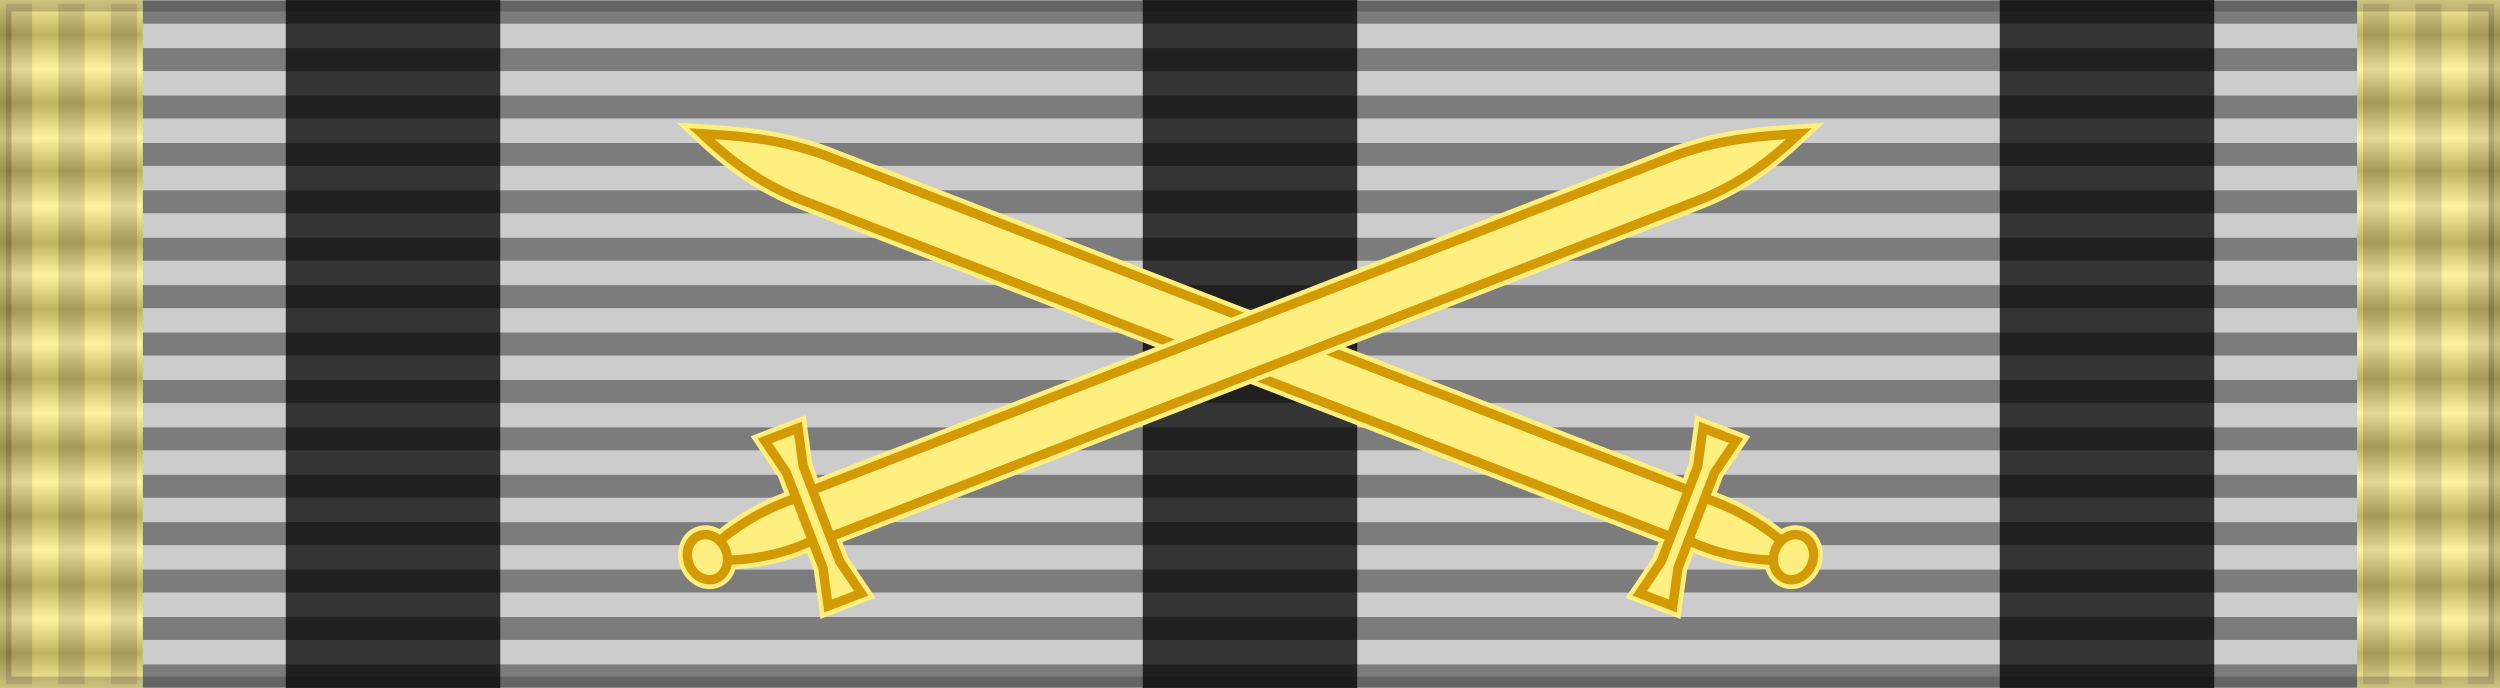
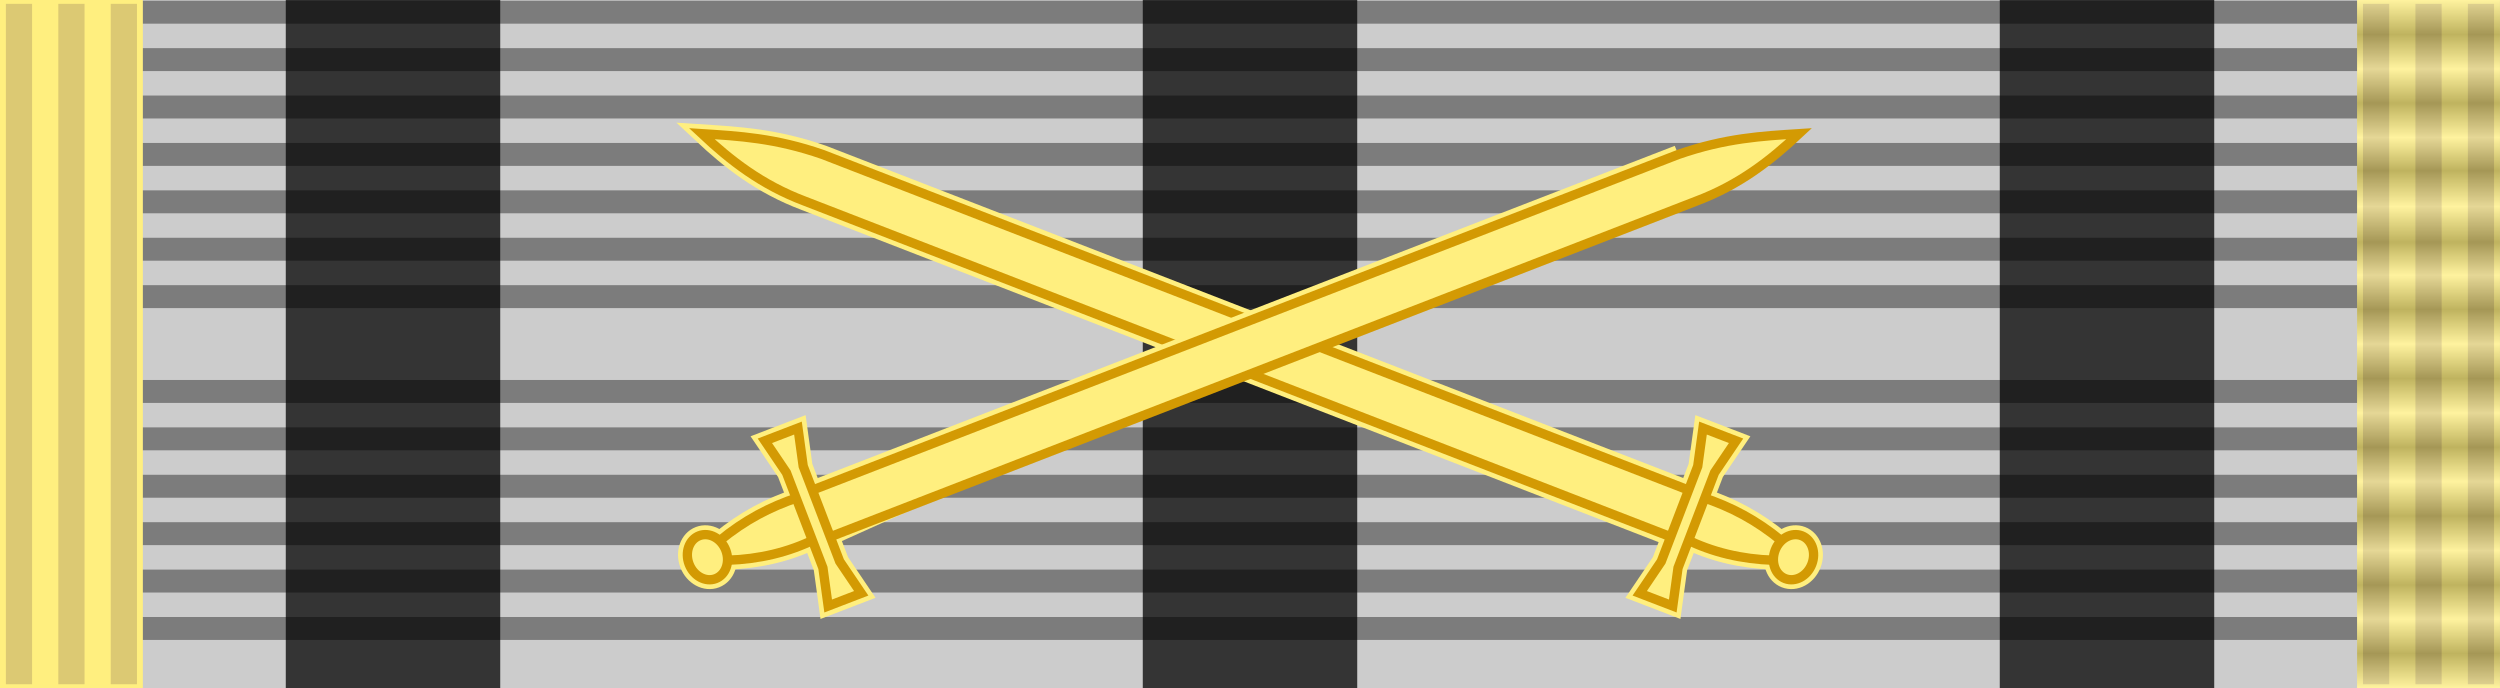
<svg xmlns="http://www.w3.org/2000/svg" xmlns:ns1="http://sodipodi.sourceforge.net/DTD/sodipodi-0.dtd" xmlns:ns2="http://www.inkscape.org/namespaces/inkscape" xmlns:xlink="http://www.w3.org/1999/xlink" id="svg2" ns1:version="0.32" ns2:version="0.91 r13725" width="218" height="60" version="1.0" ns1:docname="^mb ROU_Medal_For_Merit_2000-war-ribbon_BAR.svg" ns2:export-filename="D:\olek\Pulpit\svg\inne niż herby\bar\ribbons\kkk.png" ns2:export-xdpi="87.080002" ns2:export-ydpi="87.080002" ns2:output_extension="org.inkscape.output.svg.inkscape">
  <defs id="defs5">
    <ns2:perspective ns1:type="inkscape:persp3d" ns2:vp_x="0 : 30 : 1" ns2:vp_y="0 : 1000 : 0" ns2:vp_z="218 : 30 : 1" ns2:persp3d-origin="109 : 20 : 1" id="perspective88" />
    <linearGradient id="linearGradient3114">
      <stop style="stop-color:#ffffff;stop-opacity:1;" offset="0" id="stop3116" />
      <stop id="stop3135" offset="0.615" style="stop-color:#ffffff;stop-opacity:1;" />
      <stop id="stop3133" offset="1" style="stop-color:#c8c8c8;stop-opacity:1;" />
    </linearGradient>
    <linearGradient ns2:collect="always" xlink:href="#linearGradient3228" id="linearGradient3636" gradientUnits="userSpaceOnUse" gradientTransform="matrix(0.287,0,0,1,10.994,63.592)" x1="28" y1="0" x2="28" y2="60" />
    <linearGradient id="linearGradient3228">
      <stop style="stop-color:#ffffff;stop-opacity:1;" offset="0" id="stop3230-1" />
      <stop id="stop3244" offset="0.05" style="stop-color:#000000;stop-opacity:1;" />
      <stop style="stop-color:#ffffff;stop-opacity:1;" offset="0.1" id="stop3246" />
      <stop id="stop3248" offset="0.15" style="stop-color:#000000;stop-opacity:1;" />
      <stop style="stop-color:#ffffff;stop-opacity:1;" offset="0.2" id="stop3250" />
      <stop id="stop3252" offset="0.248" style="stop-color:#000000;stop-opacity:1;" />
      <stop style="stop-color:#ffffff;stop-opacity:1;" offset="0.3" id="stop3254" />
      <stop id="stop3256" offset="0.352" style="stop-color:#000000;stop-opacity:1;" />
      <stop style="stop-color:#ffffff;stop-opacity:1;" offset="0.4" id="stop3258-7" />
      <stop id="stop3260-5" offset="0.45" style="stop-color:#000000;stop-opacity:1;" />
      <stop style="stop-color:#ffffff;stop-opacity:1;" offset="0.5" id="stop3262-3" />
      <stop id="stop3264" offset="0.55" style="stop-color:#000000;stop-opacity:1;" />
      <stop style="stop-color:#ffffff;stop-opacity:1;" offset="0.6" id="stop3266-1" />
      <stop id="stop3268-8" offset="0.65" style="stop-color:#000000;stop-opacity:1;" />
      <stop style="stop-color:#ffffff;stop-opacity:1;" offset="0.7" id="stop3270-2" />
      <stop id="stop3272" offset="0.75" style="stop-color:#000000;stop-opacity:1;" />
      <stop style="stop-color:#ffffff;stop-opacity:1;" offset="0.8" id="stop3274-1" />
      <stop id="stop3276-5" offset="0.85" style="stop-color:#000000;stop-opacity:1;" />
      <stop style="stop-color:#ffffff;stop-opacity:1;" offset="0.9" id="stop3278" />
      <stop id="stop3280" offset="0.95" style="stop-color:#000000;stop-opacity:1;" />
      <stop style="stop-color:#ffffff;stop-opacity:1;" offset="1" id="stop3232" />
    </linearGradient>
    <linearGradient ns2:collect="always" xlink:href="#linearGradient3228" id="linearGradient4293" gradientUnits="userSpaceOnUse" gradientTransform="matrix(0.287,0,0,1,10.994,63.592)" x1="28" y1="0" x2="28" y2="60" />
  </defs>
  <ns1:namedview ns2:window-height="705" ns2:window-width="1366" ns2:pageshadow="2" ns2:pageopacity="0.0" borderopacity="1.0" bordercolor="#666666" pagecolor="#ffffff" id="base" borderlayer="top" ns2:zoom="0.834386" ns2:cx="107.64187" ns2:cy="30" ns2:window-x="-8" ns2:window-y="-8" ns2:current-layer="layer1" showguides="true" ns2:guide-bbox="true" showgrid="false" ns2:window-maximized="1" />
  <g ns2:groupmode="layer" id="layer3" ns2:label="d" style="display:inline" ns1:insensitive="true">
    <rect style="display:inline;overflow:visible;visibility:visible;opacity:1;fill:#cccccc;fill-opacity:1;fill-rule:evenodd;stroke:none;stroke-width:2;stroke-linecap:butt;stroke-linejoin:miter;stroke-miterlimit:4;stroke-dasharray:none;stroke-dashoffset:0;stroke-opacity:0.196;marker:none;marker-start:none;marker-mid:none;marker-end:none" id="rect3997" width="218" height="60" x="0" y="0" />
    <rect style="display:inline;overflow:visible;visibility:visible;fill:#343434;fill-opacity:1;fill-rule:evenodd;stroke:none;stroke-width:2;stroke-linecap:butt;stroke-linejoin:miter;stroke-miterlimit:4;stroke-dasharray:none;stroke-dashoffset:0;stroke-opacity:1;marker:none;marker-start:none;marker-mid:none;marker-end:none" id="rect3224" width="18.7" height="60" x="24.92" y="0" />
    <rect y="0" x="174.38" height="60" width="18.7" id="rect4159" style="display:inline;overflow:visible;visibility:visible;fill:#343434;fill-opacity:1;fill-rule:evenodd;stroke:none;stroke-width:2;stroke-linecap:butt;stroke-linejoin:miter;stroke-miterlimit:4;stroke-dasharray:none;stroke-dashoffset:0;stroke-opacity:1;marker:none;marker-start:none;marker-mid:none;marker-end:none" />
    <rect y="0" x="99.65" height="60" width="18.7" id="rect4160" style="display:inline;overflow:visible;visibility:visible;fill:#343434;fill-opacity:1;fill-rule:evenodd;stroke:none;stroke-width:2;stroke-linecap:butt;stroke-linejoin:miter;stroke-miterlimit:4;stroke-dasharray:none;stroke-dashoffset:0;stroke-opacity:1;marker:none;marker-start:none;marker-mid:none;marker-end:none" />
  </g>
  <g ns2:groupmode="layer" id="layer1" ns2:label="napisy">
    <path style="fill:none;fill-opacity:0.196;fill-rule:evenodd;stroke:#000000;stroke-width:2;stroke-linecap:butt;stroke-linejoin:miter;stroke-miterlimit:4;stroke-dasharray:none;stroke-opacity:0.392" d="m 0.494,1.064 217.013,0" id="path1327" ns2:connector-curvature="0" />
-     <path style="fill:none;fill-opacity:0.196;fill-rule:evenodd;stroke:#000000;stroke-width:2;stroke-linecap:butt;stroke-linejoin:miter;stroke-miterlimit:4;stroke-dasharray:none;stroke-opacity:0.392" d="m 0.494,58.936 217.013,0" id="path1329" ns2:connector-curvature="0" />
    <path style="fill:none;fill-opacity:0.196;fill-rule:evenodd;stroke:#000000;stroke-width:2;stroke-linecap:butt;stroke-linejoin:miter;stroke-miterlimit:4;stroke-dasharray:none;stroke-opacity:0.392" d="m 0.494,5.198 217.013,0" id="path1331" ns2:connector-curvature="0" />
    <path style="fill:none;fill-opacity:0.196;fill-rule:evenodd;stroke:#000000;stroke-width:2;stroke-linecap:butt;stroke-linejoin:miter;stroke-miterlimit:4;stroke-dasharray:none;stroke-opacity:0.392" d="m 0.494,9.331 217.013,0" id="path1333" ns2:connector-curvature="0" />
    <path style="fill:none;fill-opacity:0.196;fill-rule:evenodd;stroke:#000000;stroke-width:2;stroke-linecap:butt;stroke-linejoin:miter;stroke-miterlimit:4;stroke-dasharray:none;stroke-opacity:0.392" d="m 0.494,13.465 217.013,0" id="path1335" ns2:connector-curvature="0" />
    <path style="fill:none;fill-opacity:0.196;fill-rule:evenodd;stroke:#000000;stroke-width:2;stroke-linecap:butt;stroke-linejoin:miter;stroke-miterlimit:4;stroke-dasharray:none;stroke-opacity:0.392" d="m 0.494,17.599 217.013,0" id="path1337" ns2:connector-curvature="0" />
    <path style="fill:none;fill-opacity:0.196;fill-rule:evenodd;stroke:#000000;stroke-width:2;stroke-linecap:butt;stroke-linejoin:miter;stroke-miterlimit:4;stroke-dasharray:none;stroke-opacity:0.392" d="m 0.494,21.733 217.013,0" id="path1339" ns2:connector-curvature="0" />
    <path style="fill:none;fill-opacity:0.196;fill-rule:evenodd;stroke:#000000;stroke-width:2;stroke-linecap:butt;stroke-linejoin:miter;stroke-miterlimit:4;stroke-dasharray:none;stroke-opacity:0.392" d="m 0.494,25.866 217.013,0" id="path1341" ns2:connector-curvature="0" />
-     <path style="fill:none;fill-opacity:0.196;fill-rule:evenodd;stroke:#000000;stroke-width:2;stroke-linecap:butt;stroke-linejoin:miter;stroke-miterlimit:4;stroke-dasharray:none;stroke-opacity:0.392" d="M 0.494,30 217.506,30" id="path1343" ns2:connector-curvature="0" />
    <path style="fill:none;fill-opacity:0.196;fill-rule:evenodd;stroke:#000000;stroke-width:2;stroke-linecap:butt;stroke-linejoin:miter;stroke-miterlimit:4;stroke-dasharray:none;stroke-opacity:0.392" d="m 0.494,34.134 217.013,0" id="path1345" ns2:connector-curvature="0" />
    <path style="fill:none;fill-opacity:0.196;fill-rule:evenodd;stroke:#000000;stroke-width:2;stroke-linecap:butt;stroke-linejoin:miter;stroke-miterlimit:4;stroke-dasharray:none;stroke-opacity:0.392" d="m 0.494,38.267 217.013,0" id="path1347" ns2:connector-curvature="0" />
    <path style="fill:none;fill-opacity:0.196;fill-rule:evenodd;stroke:#000000;stroke-width:2;stroke-linecap:butt;stroke-linejoin:miter;stroke-miterlimit:4;stroke-dasharray:none;stroke-opacity:0.392" d="m 0.494,42.401 217.013,0" id="path1349" ns2:connector-curvature="0" />
    <path style="fill:none;fill-opacity:0.196;fill-rule:evenodd;stroke:#000000;stroke-width:2;stroke-linecap:butt;stroke-linejoin:miter;stroke-miterlimit:4;stroke-dasharray:none;stroke-opacity:0.392" d="m 0.494,46.535 217.013,0" id="path1351" ns2:connector-curvature="0" />
    <path style="fill:none;fill-opacity:0.196;fill-rule:evenodd;stroke:#000000;stroke-width:2;stroke-linecap:butt;stroke-linejoin:miter;stroke-miterlimit:4;stroke-dasharray:none;stroke-opacity:0.392" d="m 0.494,50.669 217.013,0" id="path1353" ns2:connector-curvature="0" />
    <path style="fill:none;fill-opacity:0.196;fill-rule:evenodd;stroke:#000000;stroke-width:2;stroke-linecap:butt;stroke-linejoin:miter;stroke-miterlimit:4;stroke-dasharray:none;stroke-opacity:0.392" d="m 0.494,54.802 217.013,0" id="path1355" ns2:connector-curvature="0" />
    <g transform="matrix(-1,0,0,1,218,-989.971)" id="layer1-0" ns2:label="Layer 1">
      <g id="g4282" transform="matrix(0.814,0,0,0.814,20.233,996.738)">
        <g id="g4476" transform="matrix(0.995,-0.105,0.105,0.995,-16.923,-43.048)">
          <g transform="matrix(-0.259,-0.966,0.966,-0.259,20.243,295.347)" id="g4466" style="fill:#d39a03;fill-opacity:1;stroke:#ffef7f;stroke-width:2;stroke-miterlimit:4;stroke-dasharray:none">
            <path ns2:connector-curvature="0" style="fill:#d39a03;fill-opacity:1;fill-rule:evenodd;stroke:#ffef7f;stroke-width:2;stroke-linecap:butt;stroke-linejoin:miter;stroke-miterlimit:4;stroke-dasharray:none;stroke-opacity:1" d="m 177.033,88.121 c -1.134,3.256 -1.549,6.443 -1.265,9.569 l 4.82,-0.01 c 0.145,-3.292 -0.205,-6.236 -1.306,-9.589 l -2.249,0.03 z" id="path4468" ns1:nodetypes="ccccc" />
            <path ns2:connector-curvature="0" style="fill:#d39a03;fill-opacity:1;fill-rule:evenodd;stroke:#ffef7f;stroke-width:2;stroke-linecap:round;stroke-linejoin:miter;stroke-miterlimit:4;stroke-dasharray:none;stroke-dashoffset:0;stroke-opacity:1" d="m 175.418,97.898 5.351,-0.012 0.272,100.832 c -0.173,5.398 -1.388,9.116 -2.565,12.895 -1.563,-3.84 -2.823,-7.897 -2.786,-12.884 L 175.418,97.898 Z" id="path4470" ns1:nodetypes="ccccccc" />
            <ellipse ry="2.101" rx="2.46" cy="86.612" cx="177.93" style="fill:#d39a03;fill-opacity:1;fill-rule:evenodd;stroke:#ffef7f;stroke-width:2;stroke-linecap:round;stroke-linejoin:miter;stroke-miterlimit:4;stroke-dasharray:none;stroke-dashoffset:0;stroke-opacity:1" id="ellipse4472" transform="matrix(1,-0.002,0.002,1,0,0)" />
            <path ns2:connector-curvature="0" style="fill:#d39a03;fill-opacity:1;fill-rule:evenodd;stroke:#ffef7f;stroke-width:2;stroke-linecap:butt;stroke-linejoin:miter;stroke-miterlimit:4;stroke-dasharray:none;stroke-opacity:1" d="m 172.597,97.384 10.918,0.011 4.011,-0.928 0,3.795 -4.011,-0.941 -10.918,-0.014 -4.011,0.927 0,-3.79 z" id="path4474" ns1:nodetypes="ccccccccc" />
          </g>
          <g style="fill:#ffef7f;fill-opacity:1;stroke:#d39a03" id="g3511" transform="matrix(-0.259,-0.966,0.966,-0.259,20.243,295.347)">
            <path ns1:nodetypes="ccccc" id="path3513" d="m 177.033,88.121 c -1.134,3.256 -1.549,6.443 -1.265,9.569 l 4.82,-0.01 c 0.145,-3.292 -0.205,-6.236 -1.306,-9.589 l -2.249,0.03 z" style="fill:#ffef7f;fill-opacity:1;fill-rule:evenodd;stroke:#d39a03;stroke-width:1;stroke-linecap:butt;stroke-linejoin:miter;stroke-miterlimit:4;stroke-dasharray:none;stroke-opacity:1" ns2:connector-curvature="0" />
            <path ns1:nodetypes="ccccccc" id="path3515" d="m 175.418,97.898 5.351,-0.012 0.272,100.832 c -0.173,5.398 -1.388,9.116 -2.565,12.895 -1.563,-3.84 -2.823,-7.897 -2.786,-12.884 L 175.418,97.898 Z" style="fill:#ffef7f;fill-opacity:1;fill-rule:evenodd;stroke:#d39a03;stroke-width:1;stroke-linecap:round;stroke-linejoin:miter;stroke-miterlimit:4;stroke-dasharray:none;stroke-dashoffset:0;stroke-opacity:1" ns2:connector-curvature="0" />
            <ellipse transform="matrix(1,-0.002,0.002,1,0,0)" id="ellipse3517" style="fill:#ffef7f;fill-opacity:1;fill-rule:evenodd;stroke:#d39a03;stroke-width:1;stroke-linecap:round;stroke-linejoin:miter;stroke-miterlimit:4;stroke-dasharray:none;stroke-dashoffset:0;stroke-opacity:1" cx="177.93" cy="86.612" rx="2.46" ry="2.101" />
            <path ns1:nodetypes="ccccccccc" id="path3519" d="m 172.597,97.384 10.918,0.011 4.011,-0.928 0,3.795 -4.011,-0.941 -10.918,-0.014 -4.011,0.927 0,-3.79 z" style="fill:#ffef7f;fill-opacity:1;fill-rule:evenodd;stroke:#d39a03;stroke-width:1;stroke-linecap:butt;stroke-linejoin:miter;stroke-miterlimit:4;stroke-dasharray:none;stroke-opacity:1" ns2:connector-curvature="0" />
          </g>
        </g>
        <g transform="matrix(-0.995,-0.105,-0.105,0.995,234.923,-43.048)" id="g4502">
          <g style="fill:#d39a03;fill-opacity:1;stroke:#ffef7f;stroke-width:2;stroke-miterlimit:4;stroke-dasharray:none" id="g4504" transform="matrix(-0.259,-0.966,0.966,-0.259,20.243,295.347)">
            <path ns1:nodetypes="ccccc" id="path4506" d="m 177.033,88.121 c -1.134,3.256 -1.549,6.443 -1.265,9.569 l 4.82,-0.01 c 0.145,-3.292 -0.205,-6.236 -1.306,-9.589 l -2.249,0.03 z" style="fill:#d39a03;fill-opacity:1;fill-rule:evenodd;stroke:#ffef7f;stroke-width:2;stroke-linecap:butt;stroke-linejoin:miter;stroke-miterlimit:4;stroke-dasharray:none;stroke-opacity:1" ns2:connector-curvature="0" />
-             <path ns1:nodetypes="ccccccc" id="path4508" d="m 175.418,97.898 5.351,-0.012 0.272,100.832 c -0.173,5.398 -1.388,9.116 -2.565,12.895 -1.563,-3.84 -2.823,-7.897 -2.786,-12.884 L 175.418,97.898 Z" style="fill:#d39a03;fill-opacity:1;fill-rule:evenodd;stroke:#ffef7f;stroke-width:2;stroke-linecap:round;stroke-linejoin:miter;stroke-miterlimit:4;stroke-dasharray:none;stroke-dashoffset:0;stroke-opacity:1" ns2:connector-curvature="0" />
+             <path ns1:nodetypes="ccccccc" id="path4508" d="m 175.418,97.898 5.351,-0.012 0.272,100.832 L 175.418,97.898 Z" style="fill:#d39a03;fill-opacity:1;fill-rule:evenodd;stroke:#ffef7f;stroke-width:2;stroke-linecap:round;stroke-linejoin:miter;stroke-miterlimit:4;stroke-dasharray:none;stroke-dashoffset:0;stroke-opacity:1" ns2:connector-curvature="0" />
            <ellipse transform="matrix(1,-0.002,0.002,1,0,0)" id="ellipse4510" style="fill:#d39a03;fill-opacity:1;fill-rule:evenodd;stroke:#ffef7f;stroke-width:2;stroke-linecap:round;stroke-linejoin:miter;stroke-miterlimit:4;stroke-dasharray:none;stroke-dashoffset:0;stroke-opacity:1" cx="177.93" cy="86.612" rx="2.46" ry="2.101" />
            <path ns1:nodetypes="ccccccccc" id="path4512" d="m 172.597,97.384 10.918,0.011 4.011,-0.928 0,3.795 -4.011,-0.941 -10.918,-0.014 -4.011,0.927 0,-3.79 z" style="fill:#d39a03;fill-opacity:1;fill-rule:evenodd;stroke:#ffef7f;stroke-width:2;stroke-linecap:butt;stroke-linejoin:miter;stroke-miterlimit:4;stroke-dasharray:none;stroke-opacity:1" ns2:connector-curvature="0" />
          </g>
          <g transform="matrix(-0.259,-0.966,0.966,-0.259,20.243,295.347)" id="g4514" style="fill:#ffef7f;fill-opacity:1;stroke:#d39a03">
            <path ns2:connector-curvature="0" style="fill:#ffef7f;fill-opacity:1;fill-rule:evenodd;stroke:#d39a03;stroke-width:1;stroke-linecap:butt;stroke-linejoin:miter;stroke-miterlimit:4;stroke-dasharray:none;stroke-opacity:1" d="m 177.033,88.121 c -1.134,3.256 -1.549,6.443 -1.265,9.569 l 4.82,-0.01 c 0.145,-3.292 -0.205,-6.236 -1.306,-9.589 l -2.249,0.03 z" id="path4516" ns1:nodetypes="ccccc" />
            <path ns2:connector-curvature="0" style="fill:#ffef7f;fill-opacity:1;fill-rule:evenodd;stroke:#d39a03;stroke-width:1;stroke-linecap:round;stroke-linejoin:miter;stroke-miterlimit:4;stroke-dasharray:none;stroke-dashoffset:0;stroke-opacity:1" d="m 175.418,97.898 5.351,-0.012 0.272,100.832 c -0.173,5.398 -1.388,9.116 -2.565,12.895 -1.563,-3.84 -2.823,-7.897 -2.786,-12.884 L 175.418,97.898 Z" id="path4518" ns1:nodetypes="ccccccc" />
            <ellipse ry="2.101" rx="2.46" cy="86.612" cx="177.93" style="fill:#ffef7f;fill-opacity:1;fill-rule:evenodd;stroke:#d39a03;stroke-width:1;stroke-linecap:round;stroke-linejoin:miter;stroke-miterlimit:4;stroke-dasharray:none;stroke-dashoffset:0;stroke-opacity:1" id="ellipse4520" transform="matrix(1,-0.002,0.002,1,0,0)" />
            <path ns2:connector-curvature="0" style="fill:#ffef7f;fill-opacity:1;fill-rule:evenodd;stroke:#d39a03;stroke-width:1;stroke-linecap:butt;stroke-linejoin:miter;stroke-miterlimit:4;stroke-dasharray:none;stroke-opacity:1" d="m 172.597,97.384 10.918,0.011 4.011,-0.928 0,3.795 -4.011,-0.941 -10.918,-0.014 -4.011,0.927 0,-3.79 z" id="path4522" ns1:nodetypes="ccccccccc" />
          </g>
        </g>
      </g>
    </g>
    <g id="g4494" transform="matrix(1.143,0,0,1,-15.519,-63.592)">
      <rect y="63.592" x="13.576" height="60" width="10.9" id="rect3618" style="display:inline;overflow:visible;visibility:visible;fill:#ffef7f;fill-opacity:1;fill-rule:evenodd;stroke:none;stroke-width:2;stroke-linecap:butt;stroke-linejoin:miter;stroke-miterlimit:4;stroke-dasharray:none;stroke-dashoffset:0;stroke-opacity:0.196;marker:none;marker-start:none;marker-mid:none;marker-end:none" />
      <g transform="translate(10.24,-15.864)" id="g4264">
        <rect y="79.79" x="3.786" height="59.332" width="2" id="rect3622" style="display:inline;overflow:visible;visibility:visible;fill:#dcc973;fill-opacity:1;fill-rule:evenodd;stroke:none;stroke-width:2;stroke-linecap:butt;stroke-linejoin:miter;stroke-miterlimit:4;stroke-dasharray:none;stroke-dashoffset:0;stroke-opacity:0.196;marker:none;marker-start:none;marker-mid:none;marker-end:none" />
        <rect y="79.79" x="11.786" height="59.332" width="2" id="rect3626" style="display:inline;overflow:visible;visibility:visible;fill:#dcc973;fill-opacity:1;fill-rule:evenodd;stroke:none;stroke-width:2;stroke-linecap:butt;stroke-linejoin:miter;stroke-miterlimit:4;stroke-dasharray:none;stroke-dashoffset:0;stroke-opacity:0.196;marker:none;marker-start:none;marker-mid:none;marker-end:none" />
        <rect style="display:inline;overflow:visible;visibility:visible;fill:#dcc973;fill-opacity:1;fill-rule:evenodd;stroke:none;stroke-width:2;stroke-linecap:butt;stroke-linejoin:miter;stroke-miterlimit:4;stroke-dasharray:none;stroke-dashoffset:0;stroke-opacity:0.196;marker:none;marker-start:none;marker-mid:none;marker-end:none" id="rect3628" width="2" height="59.332" x="7.786" y="79.79" />
      </g>
-       <rect style="display:inline;overflow:visible;visibility:visible;opacity:0.25;fill:url(#linearGradient3636);fill-opacity:1;fill-rule:evenodd;stroke:none;stroke-width:2;stroke-linecap:butt;stroke-linejoin:miter;stroke-miterlimit:4;stroke-dasharray:none;stroke-dashoffset:0;stroke-opacity:0.196;marker:none;marker-start:none;marker-mid:none;marker-end:none" id="rect3634" width="10.9" height="60" x="13.576" y="63.592" />
    </g>
    <g transform="matrix(1.143,0,0,1,190.021,-63.592)" id="g4278">
      <rect style="display:inline;overflow:visible;visibility:visible;fill:#ffef7f;fill-opacity:1;fill-rule:evenodd;stroke:none;stroke-width:2;stroke-linecap:butt;stroke-linejoin:miter;stroke-miterlimit:4;stroke-dasharray:none;stroke-dashoffset:0;stroke-opacity:0.196;marker:none;marker-start:none;marker-mid:none;marker-end:none" id="rect4280" width="10.9" height="60" x="13.576" y="63.592" />
      <g id="g4283" transform="translate(10.24,-15.864)">
        <rect style="display:inline;overflow:visible;visibility:visible;fill:#dcc973;fill-opacity:1;fill-rule:evenodd;stroke:none;stroke-width:2;stroke-linecap:butt;stroke-linejoin:miter;stroke-miterlimit:4;stroke-dasharray:none;stroke-dashoffset:0;stroke-opacity:0.196;marker:none;marker-start:none;marker-mid:none;marker-end:none" id="rect4285" width="2" height="59.332" x="3.786" y="79.79" />
        <rect style="display:inline;overflow:visible;visibility:visible;fill:#dcc973;fill-opacity:1;fill-rule:evenodd;stroke:none;stroke-width:2;stroke-linecap:butt;stroke-linejoin:miter;stroke-miterlimit:4;stroke-dasharray:none;stroke-dashoffset:0;stroke-opacity:0.196;marker:none;marker-start:none;marker-mid:none;marker-end:none" id="rect4287" width="2" height="59.332" x="11.786" y="79.79" />
        <rect y="79.79" x="7.786" height="59.332" width="2" id="rect4289" style="display:inline;overflow:visible;visibility:visible;fill:#dcc973;fill-opacity:1;fill-rule:evenodd;stroke:none;stroke-width:2;stroke-linecap:butt;stroke-linejoin:miter;stroke-miterlimit:4;stroke-dasharray:none;stroke-dashoffset:0;stroke-opacity:0.196;marker:none;marker-start:none;marker-mid:none;marker-end:none" />
      </g>
      <rect y="63.592" x="13.576" height="60" width="10.9" id="rect4291" style="display:inline;overflow:visible;visibility:visible;opacity:0.25;fill:url(#linearGradient4293);fill-opacity:1;fill-rule:evenodd;stroke:none;stroke-width:2;stroke-linecap:butt;stroke-linejoin:miter;stroke-miterlimit:4;stroke-dasharray:none;stroke-dashoffset:0;stroke-opacity:0.196;marker:none;marker-start:none;marker-mid:none;marker-end:none" />
    </g>
-     <rect style="display:inline;overflow:visible;visibility:visible;opacity:1;fill:none;fill-opacity:1;fill-rule:evenodd;stroke:#000000;stroke-width:2;stroke-linecap:butt;stroke-linejoin:miter;stroke-miterlimit:4;stroke-dasharray:none;stroke-dashoffset:0;stroke-opacity:0.196;marker:none;marker-start:none;marker-mid:none;marker-end:none" id="rect3253" width="218" height="60" x="0" y="0" />
  </g>
  <g ns2:groupmode="layer" id="layer4" ns2:label="f" style="display:inline">
    <g id="g7112" transform="translate(-6.39e-2,-7.5)" />
  </g>
</svg>